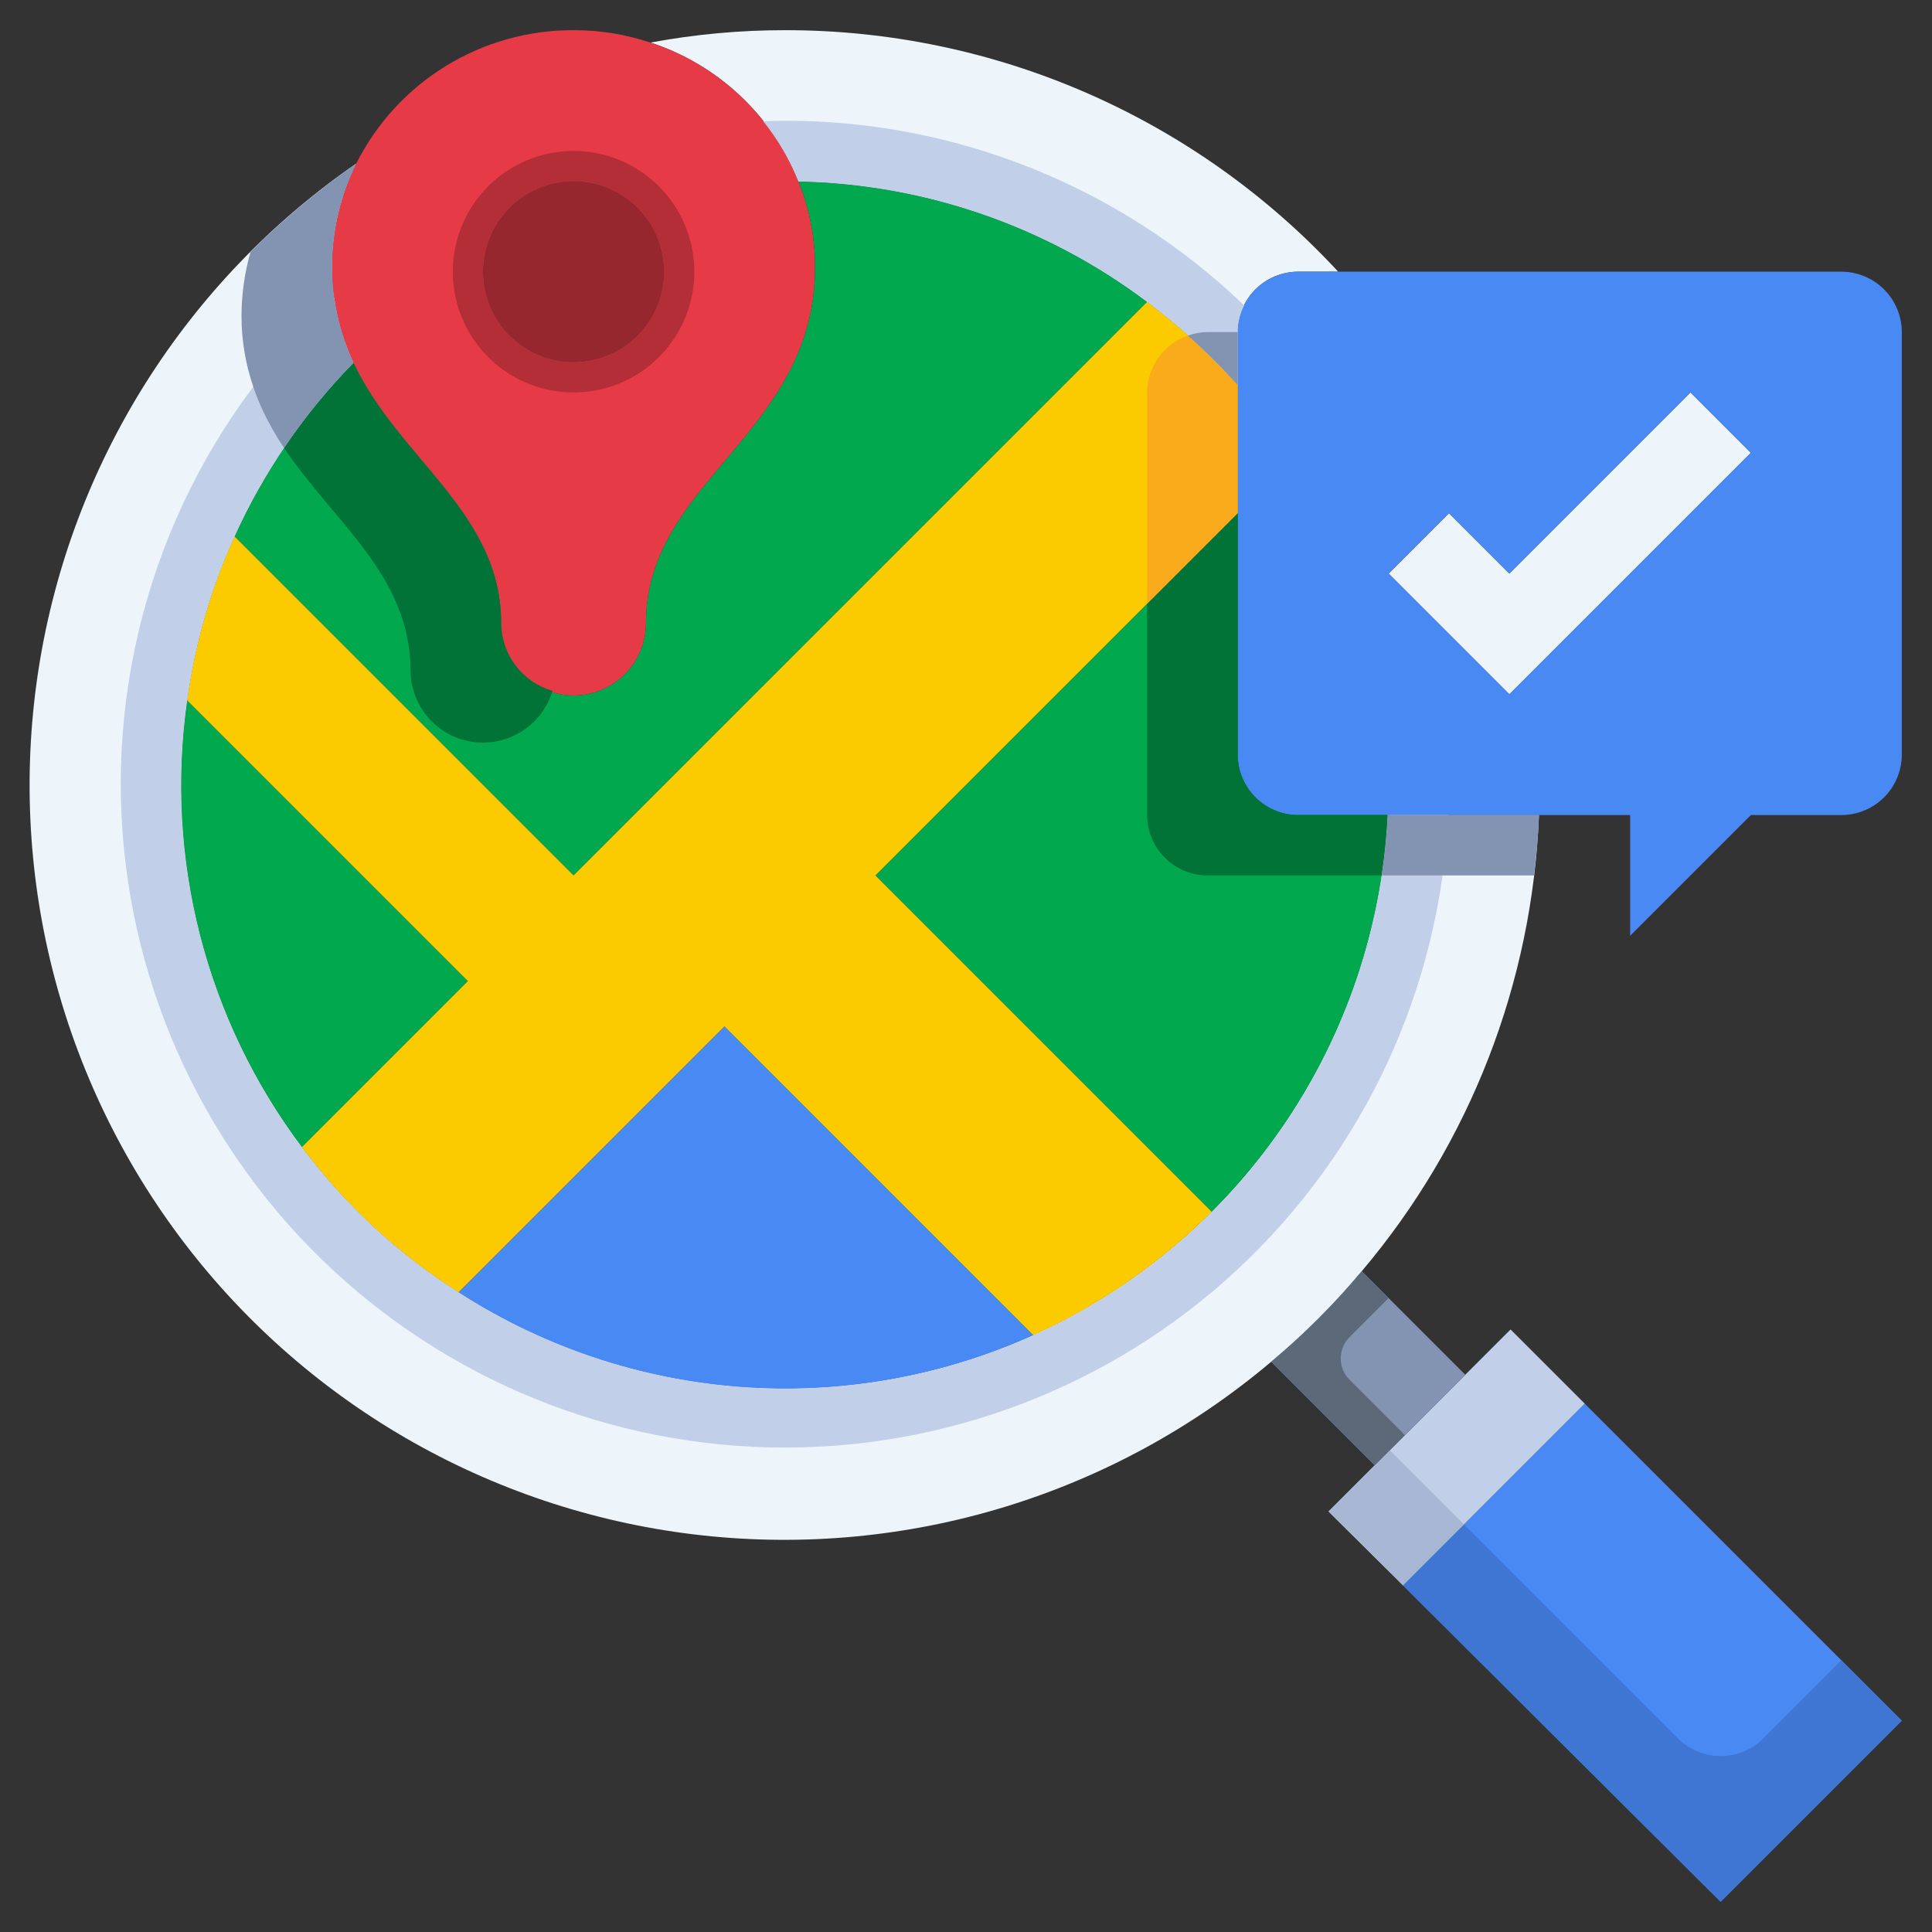
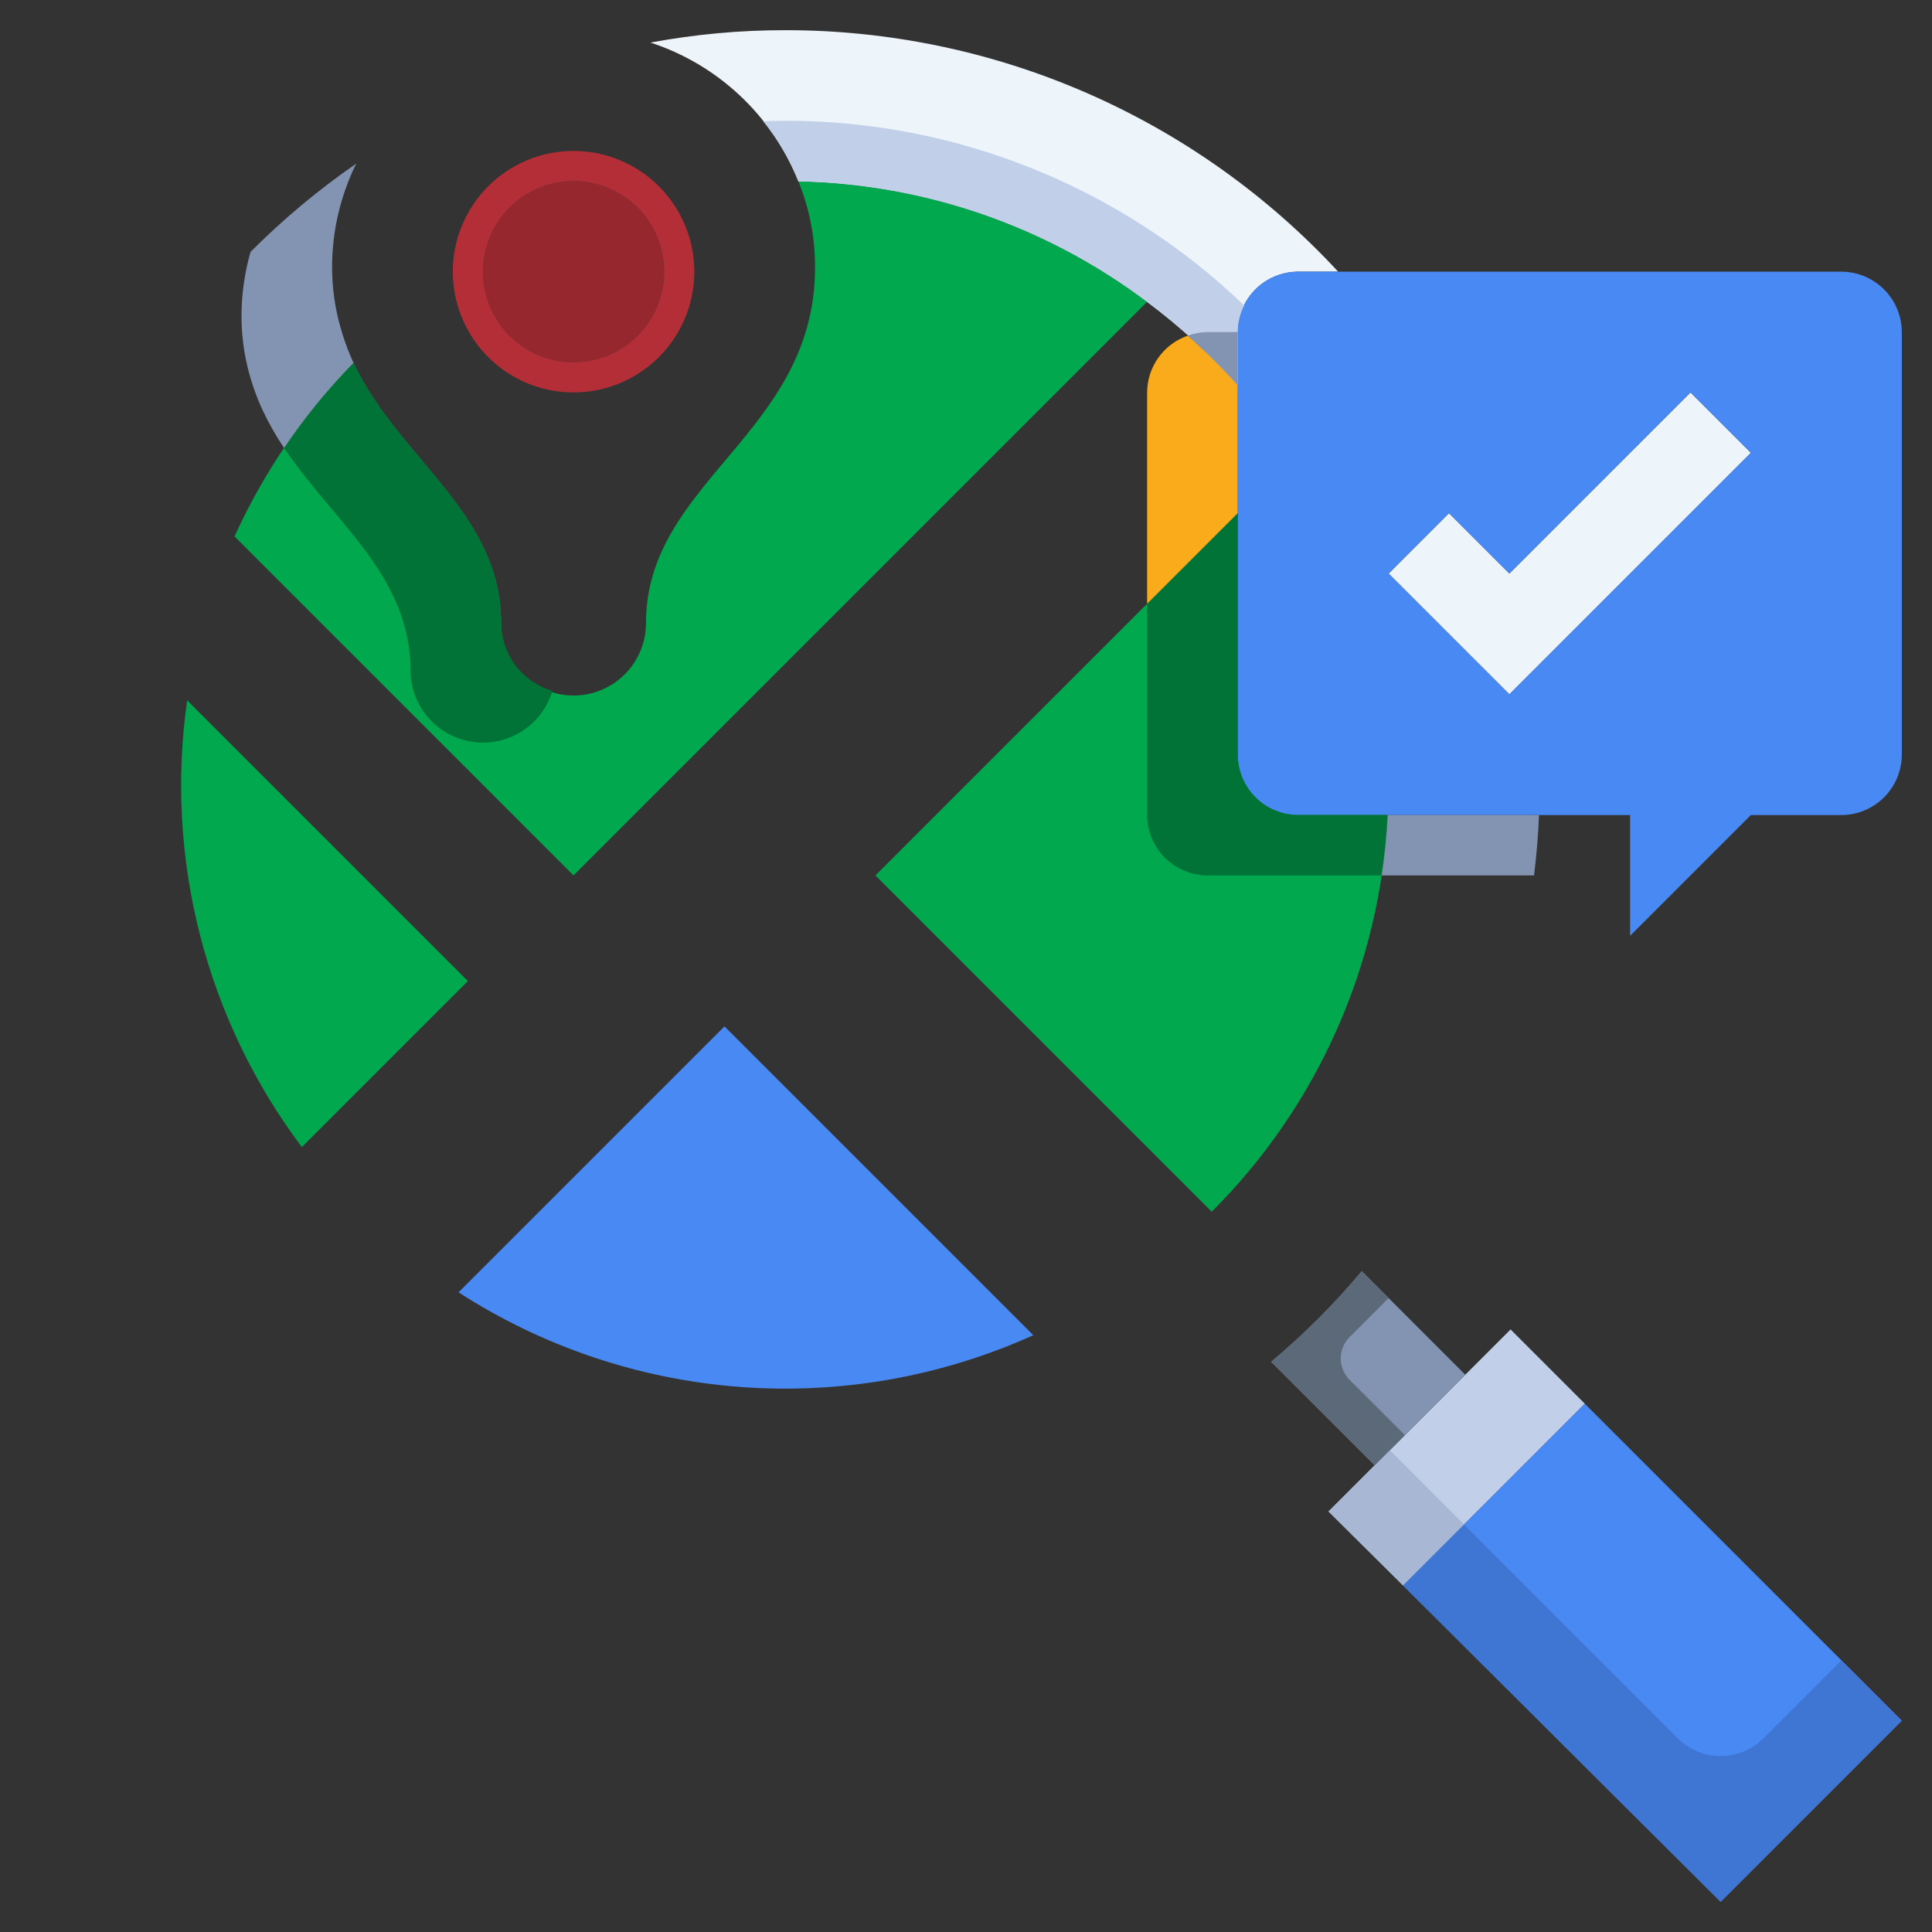
<svg xmlns="http://www.w3.org/2000/svg" width="128" height="128" viewBox="0 0 128 128" fill="none">
  <rect x="0" y="0" width="128" height="128" fill="#333333" stroke="none" />
  <path d="M97.079 91.08L100.08 88.08L105 93L92.96 105.04L88.019 100.14L91.079 97.08L97.079 91.08Z" fill="#C1CFE8" />
  <path d="M125.997 114L113.997 126L92.957 105.04L104.997 93L125.997 114Z" fill="#4989F4" />
  <path d="M97.079 91.08L91.079 97.08L84.219 90.22C86.395 88.404 88.403 86.396 90.219 84.22L97.079 91.08Z" fill="#8394B2" />
  <path d="M88.658 18H85.998C84.938 18.003 83.922 18.426 83.173 19.175C82.423 19.925 82.001 20.94 81.998 22V25.52C80.195 23.477 78.184 21.627 75.998 20C69.329 14.976 61.245 12.183 52.898 12.02C52.038 9.862 50.715 7.92 49.021 6.33C47.328 4.74 45.305 3.542 43.098 2.82C46.033 2.273 49.012 1.999 51.998 2C58.882 1.991 65.693 3.409 72.003 6.162C78.312 8.916 83.983 12.947 88.658 18Z" fill="#EDF4FA" />
-   <path d="M30.379 85.62C36.275 89.417 43.065 91.595 50.069 91.937C57.073 92.279 64.043 90.773 70.281 87.569C76.518 84.365 81.803 79.577 85.604 73.684C89.406 67.792 91.591 61.004 91.939 54H101.959C101.53 65.102 97.397 75.741 90.219 84.22C88.403 86.396 86.395 88.404 84.219 90.22C79.044 94.59 73.036 97.862 66.559 99.84C60.081 101.817 53.27 102.458 46.537 101.723C39.805 100.988 33.292 98.894 27.393 95.566C21.495 92.238 16.334 87.747 12.223 82.365C8.113 76.982 5.139 70.821 3.481 64.254C1.824 57.688 1.518 50.853 2.582 44.164C3.645 37.476 6.057 31.073 9.67 25.345C13.283 19.617 18.021 14.682 23.599 10.84C22.547 12.981 21.999 15.335 21.999 17.72C21.989 19.907 22.475 22.068 23.419 24.04C20.14 27.383 17.472 31.275 15.539 35.54C13.971 38.989 12.913 42.647 12.399 46.4C11.658 51.592 11.948 56.878 13.252 61.957C14.556 67.036 16.849 71.808 19.999 76C22.843 79.814 26.361 83.074 30.379 85.62Z" fill="#EDF4FA" />
  <path d="M116 30L100 46L92 38L96 34L100 38L112 26L116 30Z" fill="#EDF4FA" />
  <path d="M126 22V50C125.997 51.06 125.574 52.075 124.825 52.825C124.075 53.574 123.06 53.997 122 54H116L108 62V54H86C84.94 53.997 83.924 53.574 83.175 52.825C82.426 52.075 82.003 51.06 82 50V22C82.003 20.94 82.426 19.924 83.175 19.175C83.924 18.426 84.94 18.003 86 18H122C123.06 18.003 124.075 18.426 124.825 19.175C125.574 19.924 125.997 20.94 126 22ZM100 46L116 30L112 26L100 38L96 34L92 38L100 46Z" fill="#4989F4" />
  <path d="M38 24C41.314 24 44 21.314 44 18C44 14.686 41.314 12 38 12C34.686 12 32 14.686 32 18C32 21.314 34.686 24 38 24Z" fill="#96272E" />
-   <path d="M52.9 12.02C53.635 13.83 54.008 15.767 54 17.72C54 28.72 42.8 31.86 42.8 41.28C42.8 42.553 42.294 43.774 41.394 44.674C40.494 45.574 39.273 46.08 38 46.08C36.727 46.08 35.506 45.574 34.606 44.674C33.706 43.774 33.2 42.553 33.2 41.28C33.2 33.96 26.42 30.42 23.42 24.04C22.476 22.068 21.991 19.907 22 17.72C22 15.335 22.548 12.981 23.6 10.84C24.94 8.173 26.998 5.932 29.542 4.37C32.086 2.809 35.015 1.988 38 2C39.727 1.994 41.443 2.271 43.08 2.82H43.1C45.308 3.542 47.33 4.74 49.023 6.33C50.717 7.92 52.04 9.862 52.9 12.02ZM44 18C44 16.814 43.648 15.653 42.989 14.667C42.33 13.68 41.393 12.911 40.296 12.457C39.2 12.003 37.993 11.884 36.83 12.115C35.666 12.347 34.597 12.918 33.758 13.758C32.918 14.597 32.347 15.666 32.115 16.83C31.884 17.994 32.003 19.2 32.457 20.296C32.911 21.393 33.68 22.33 34.667 22.989C35.653 23.648 36.813 24 38 24C39.591 24 41.118 23.368 42.243 22.243C43.368 21.118 44 19.591 44 18Z" fill="#E63B47" />
-   <path d="M31 65L20 76C16.85 71.808 14.557 67.035 13.253 61.956C11.949 56.877 11.659 51.591 12.4 46.4L31 65Z" fill="#01A84E" />
+   <path d="M31 65L20 76C16.85 71.808 14.557 67.035 13.253 61.956C11.949 56.877 11.659 51.591 12.4 46.4Z" fill="#01A84E" />
  <path d="M75.999 20L37.999 58L15.539 35.54C17.473 31.275 20.14 27.383 23.419 24.04C26.419 30.42 33.199 33.96 33.199 41.28C33.199 42.553 33.705 43.774 34.605 44.674C35.505 45.574 36.726 46.08 37.999 46.08C39.272 46.08 40.493 45.574 41.393 44.674C42.293 43.774 42.799 42.553 42.799 41.28C42.799 31.86 53.999 28.72 53.999 17.72C54.007 15.767 53.633 13.83 52.899 12.02C61.247 12.183 69.331 14.976 75.999 20Z" fill="#01A84E" />
  <path d="M47.999 68L68.459 88.46C62.38 91.207 55.709 92.386 49.057 91.89C42.405 91.394 35.983 89.238 30.379 85.62L47.999 68Z" fill="#4989F4" />
  <path d="M86 54H91.94C91.459 63.906 87.302 73.276 80.28 80.28L58 58L82 34V50C82.003 51.06 82.426 52.075 83.175 52.825C83.924 53.574 84.94 53.997 86 54Z" fill="#01A84E" />
-   <path d="M81.998 25.52V34L57.998 58L80.278 80.28C76.867 83.701 72.862 86.472 68.458 88.46L47.998 68L30.378 85.62C26.36 83.074 22.842 79.813 19.998 76L30.998 65L12.398 46.4C12.913 42.647 13.971 38.989 15.538 35.54L37.998 58L75.998 20C78.185 21.627 80.196 23.477 81.998 25.52Z" fill="#FBCB00" />
  <path d="M75.998 20C78.185 21.627 80.195 23.477 81.998 25.52V22C82.003 21.387 82.15 20.783 82.428 20.236C74.25 12.373 63.343 7.987 51.998 8C51.518 8 51.044 8.02 50.57 8.036C51.54 9.241 52.324 10.584 52.898 12.02C61.246 12.183 69.33 14.976 75.998 20Z" fill="#C1CFE8" />
-   <path d="M8 52C8.025 63.48 12.535 74.496 20.569 82.696C28.602 90.897 39.523 95.633 51 95.894C62.477 96.155 73.601 91.92 81.999 84.093C90.397 76.266 95.403 65.467 95.95 54H91.94C91.598 61.006 89.417 67.799 85.616 73.695C81.816 79.59 76.53 84.382 70.291 87.587C64.051 90.791 57.078 92.297 50.072 91.952C43.066 91.607 36.274 89.423 30.38 85.62C26.362 83.074 22.844 79.814 20 76C16.85 71.808 14.557 67.036 13.253 61.957C11.949 56.878 11.659 51.592 12.4 46.4C12.914 42.647 13.972 38.989 15.54 35.54C17.474 31.275 20.141 27.383 23.42 24.04C22.769 22.667 22.336 21.201 22.138 19.694C17.675 23.808 14.114 28.804 11.68 34.364C9.247 39.925 7.994 45.93 8 52Z" fill="#C1CFE8" />
  <path d="M27.2 44.46C27.215 45.608 27.64 46.713 28.399 47.574C29.158 48.435 30.2 48.996 31.337 49.154C32.474 49.313 33.63 49.058 34.596 48.438C35.562 47.817 36.273 46.87 36.6 45.77C35.626 45.487 34.769 44.897 34.157 44.088C33.544 43.279 33.209 42.295 33.2 41.28C33.2 33.96 26.42 30.42 23.42 24.04C21.718 25.775 20.179 27.663 18.82 29.678C22.142 34.63 27.2 38.136 27.2 44.46Z" fill="#017336" />
  <path d="M76 54C76.003 55.06 76.426 56.075 77.175 56.825C77.924 57.574 78.94 57.997 80 58H91.534C91.734 56.674 91.868 55.339 91.934 54H86C84.94 53.997 83.924 53.574 83.175 52.825C82.426 52.075 82.003 51.06 82 50V34L76 40V54Z" fill="#017336" />
  <path d="M78.7 22.236C77.915 22.506 77.234 23.013 76.75 23.688C76.266 24.362 76.004 25.17 76 26V40L82 34V25.52C80.966 24.361 79.864 23.264 78.7 22.236Z" fill="#FAAB1B" />
  <path d="M78.699 22.236C79.864 23.264 80.966 24.361 81.999 25.52V22H79.999C79.556 22.005 79.116 22.085 78.699 22.236Z" fill="#8394B2" />
  <path d="M95.949 54H91.939C91.873 55.339 91.74 56.674 91.539 58H101.635C101.793 56.68 101.911 55.348 101.965 54H95.949Z" fill="#8394B2" />
  <path d="M22.586 21.782C22.385 21.099 22.235 20.402 22.138 19.696C22.048 19.041 22.002 18.381 22 17.72C22 15.335 22.548 12.981 23.6 10.84C21.094 12.573 18.751 14.529 16.6 16.686C16.208 18.057 16.006 19.475 16 20.9C15.995 22.515 16.262 24.12 16.788 25.646C16.97 26.182 17.181 26.708 17.42 27.22C17.825 28.073 18.293 28.895 18.82 29.678C20.178 27.663 21.718 25.776 23.42 24.04C23.138 23.43 22.897 22.802 22.698 22.16C22.658 22.036 22.622 21.908 22.586 21.782Z" fill="#8394B2" />
  <path d="M92.079 96.08L91.079 97.08L88.019 100.14L92.96 105.04L96.999 101L92.079 96.08Z" fill="#A8B7D4" />
  <path d="M121.997 110L116.825 115.172C116.075 115.922 115.058 116.343 113.997 116.343C112.936 116.343 111.919 115.922 111.169 115.172L96.997 101L92.957 105.04L113.997 126L125.997 114L121.997 110Z" fill="#3F76D4" />
  <path d="M89.413 88.586L91.999 86L90.219 84.22C88.403 86.396 86.395 88.404 84.219 90.22L91.079 97.08L93.079 95.08L89.413 91.414C89.038 91.039 88.827 90.531 88.827 90C88.827 89.47 89.038 88.961 89.413 88.586Z" fill="#5C6979" />
  <path d="M38 10C36.418 10 34.871 10.469 33.555 11.348C32.24 12.227 31.215 13.477 30.609 14.938C30.003 16.4 29.845 18.009 30.154 19.561C30.462 21.113 31.224 22.538 32.343 23.657C33.462 24.776 34.887 25.538 36.439 25.846C37.991 26.155 39.6 25.997 41.062 25.391C42.523 24.785 43.773 23.76 44.652 22.445C45.531 21.129 46 19.582 46 18C46 15.878 45.157 13.843 43.657 12.343C42.157 10.843 40.122 10 38 10ZM38 24C36.813 24 35.653 23.648 34.667 22.989C33.68 22.329 32.911 21.392 32.457 20.296C32.003 19.2 31.884 17.993 32.115 16.829C32.347 15.666 32.918 14.597 33.757 13.757C34.596 12.918 35.666 12.347 36.83 12.115C37.993 11.884 39.2 12.003 40.296 12.457C41.392 12.911 42.33 13.68 42.989 14.667C43.648 15.653 44 16.813 44 18C44 19.591 43.368 21.117 42.243 22.243C41.117 23.368 39.591 24 38 24Z" fill="#B32E37" />
</svg>